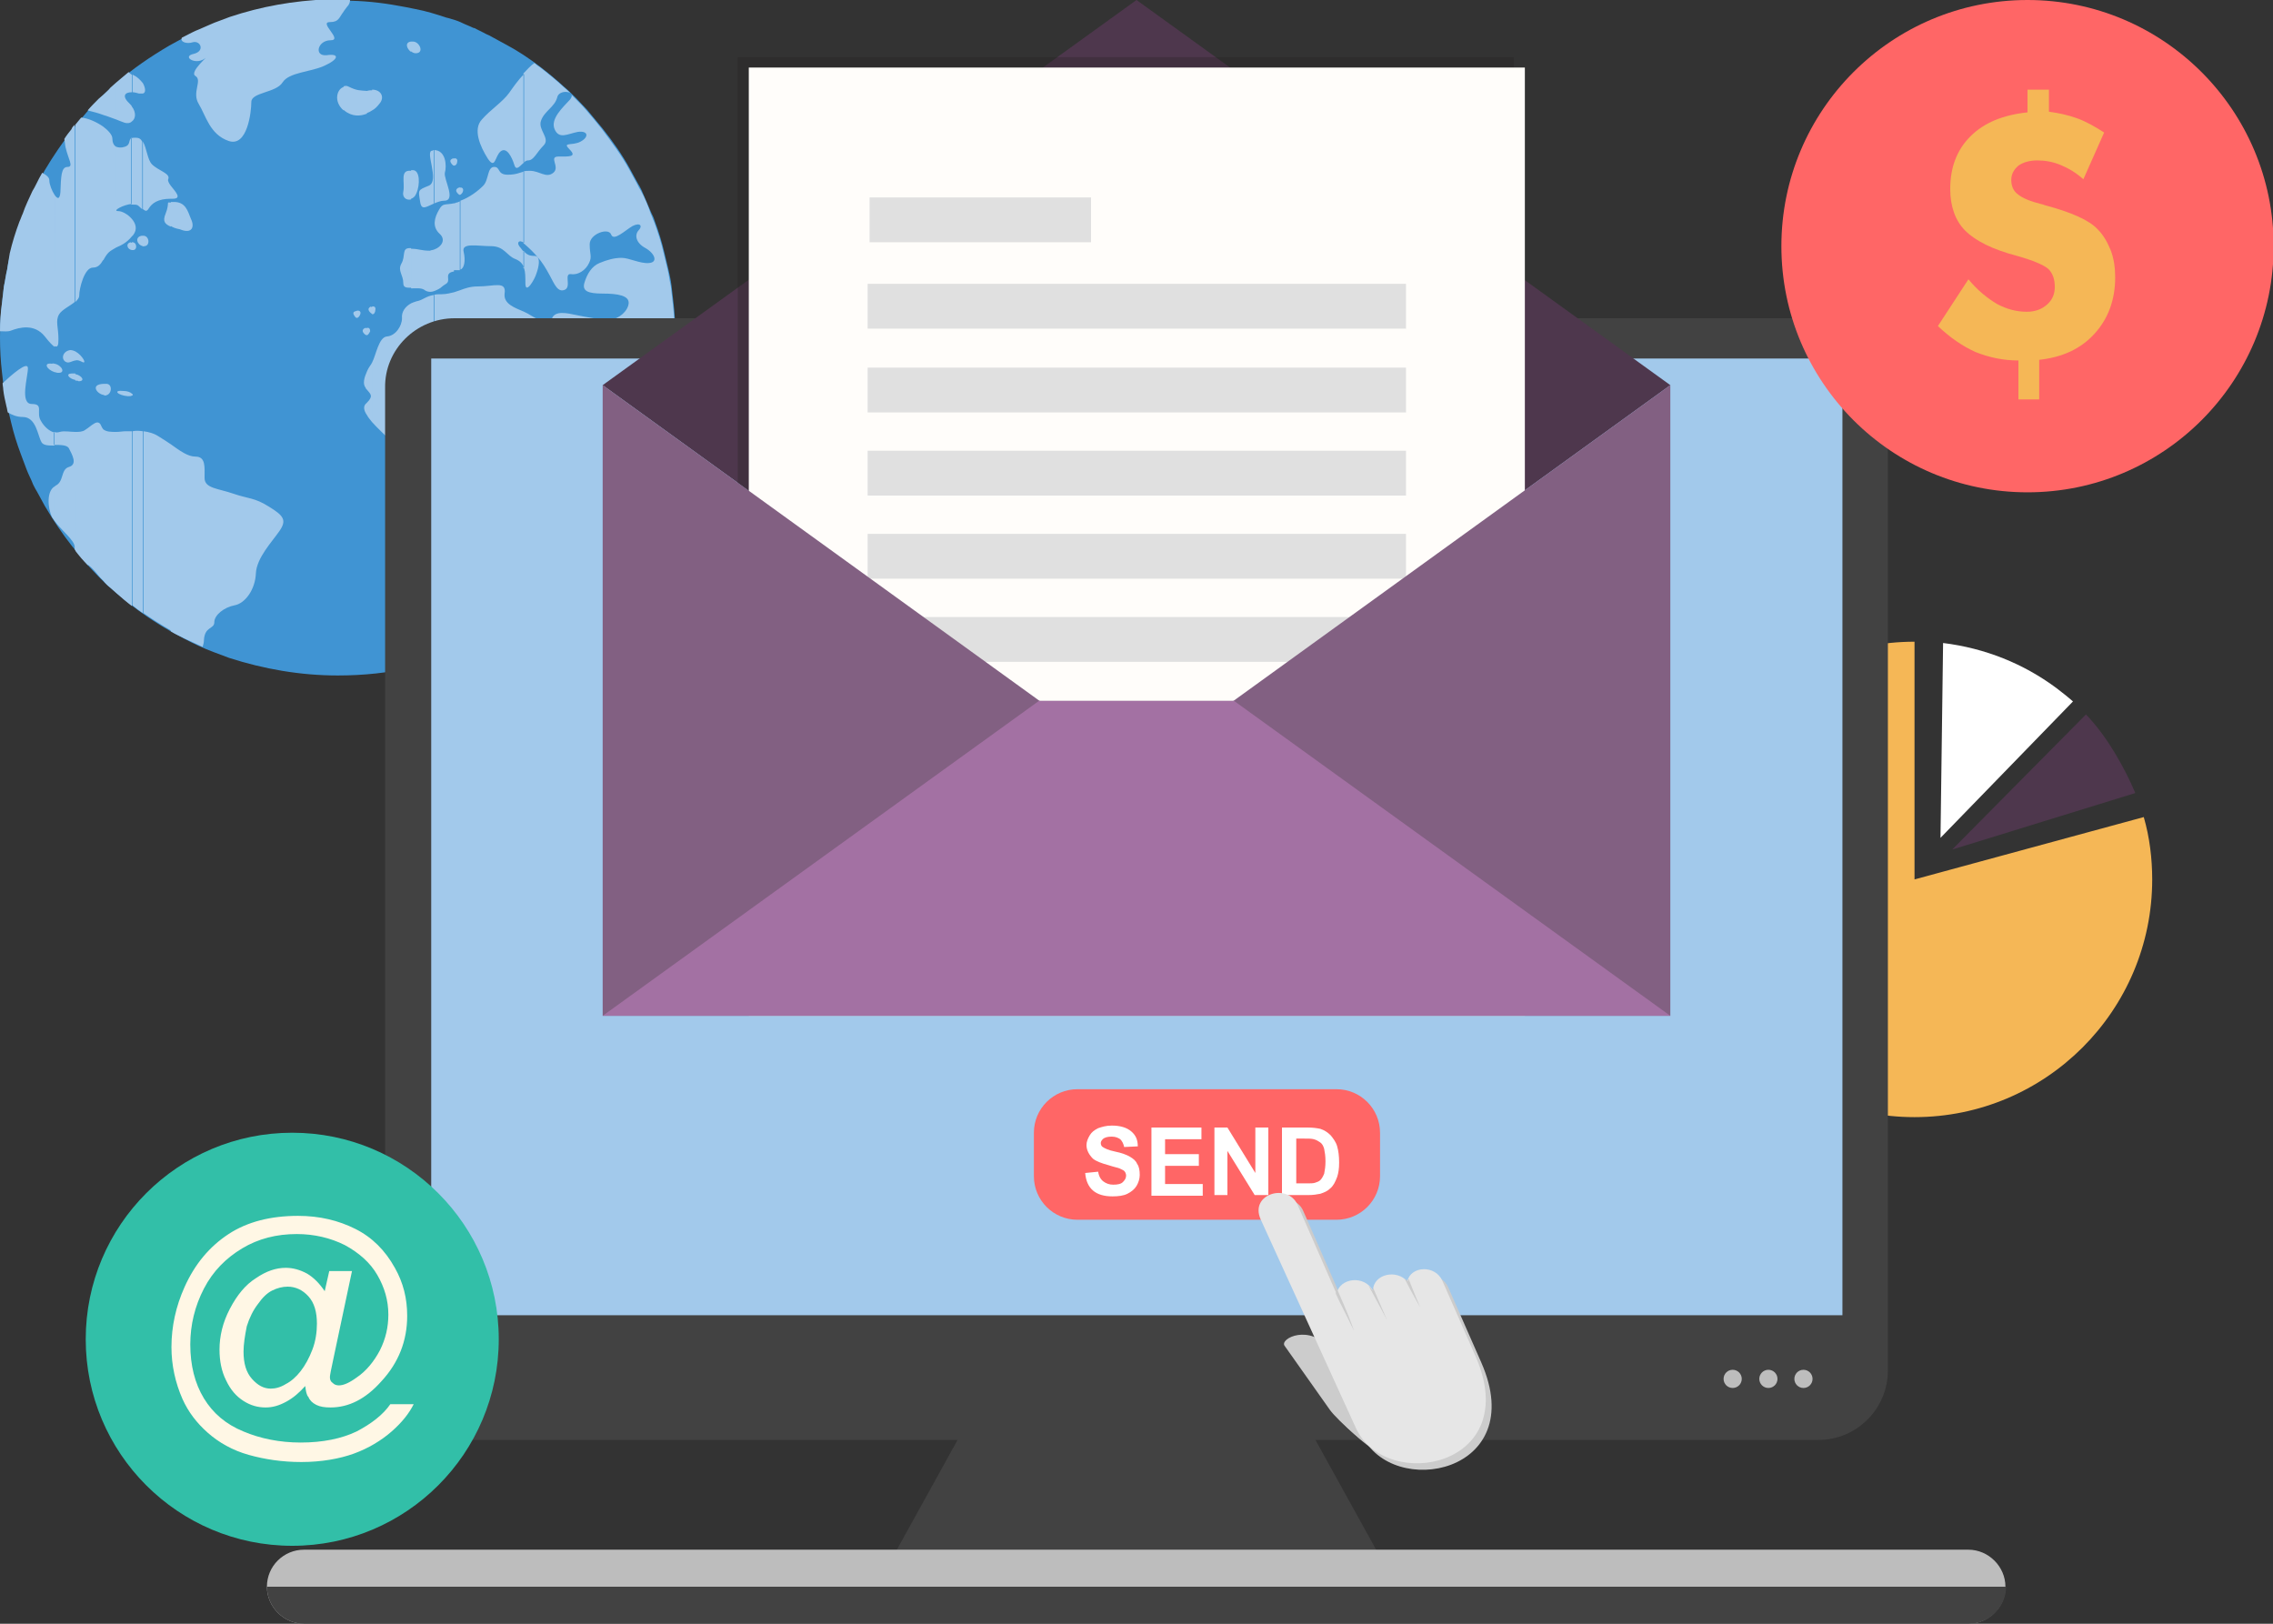
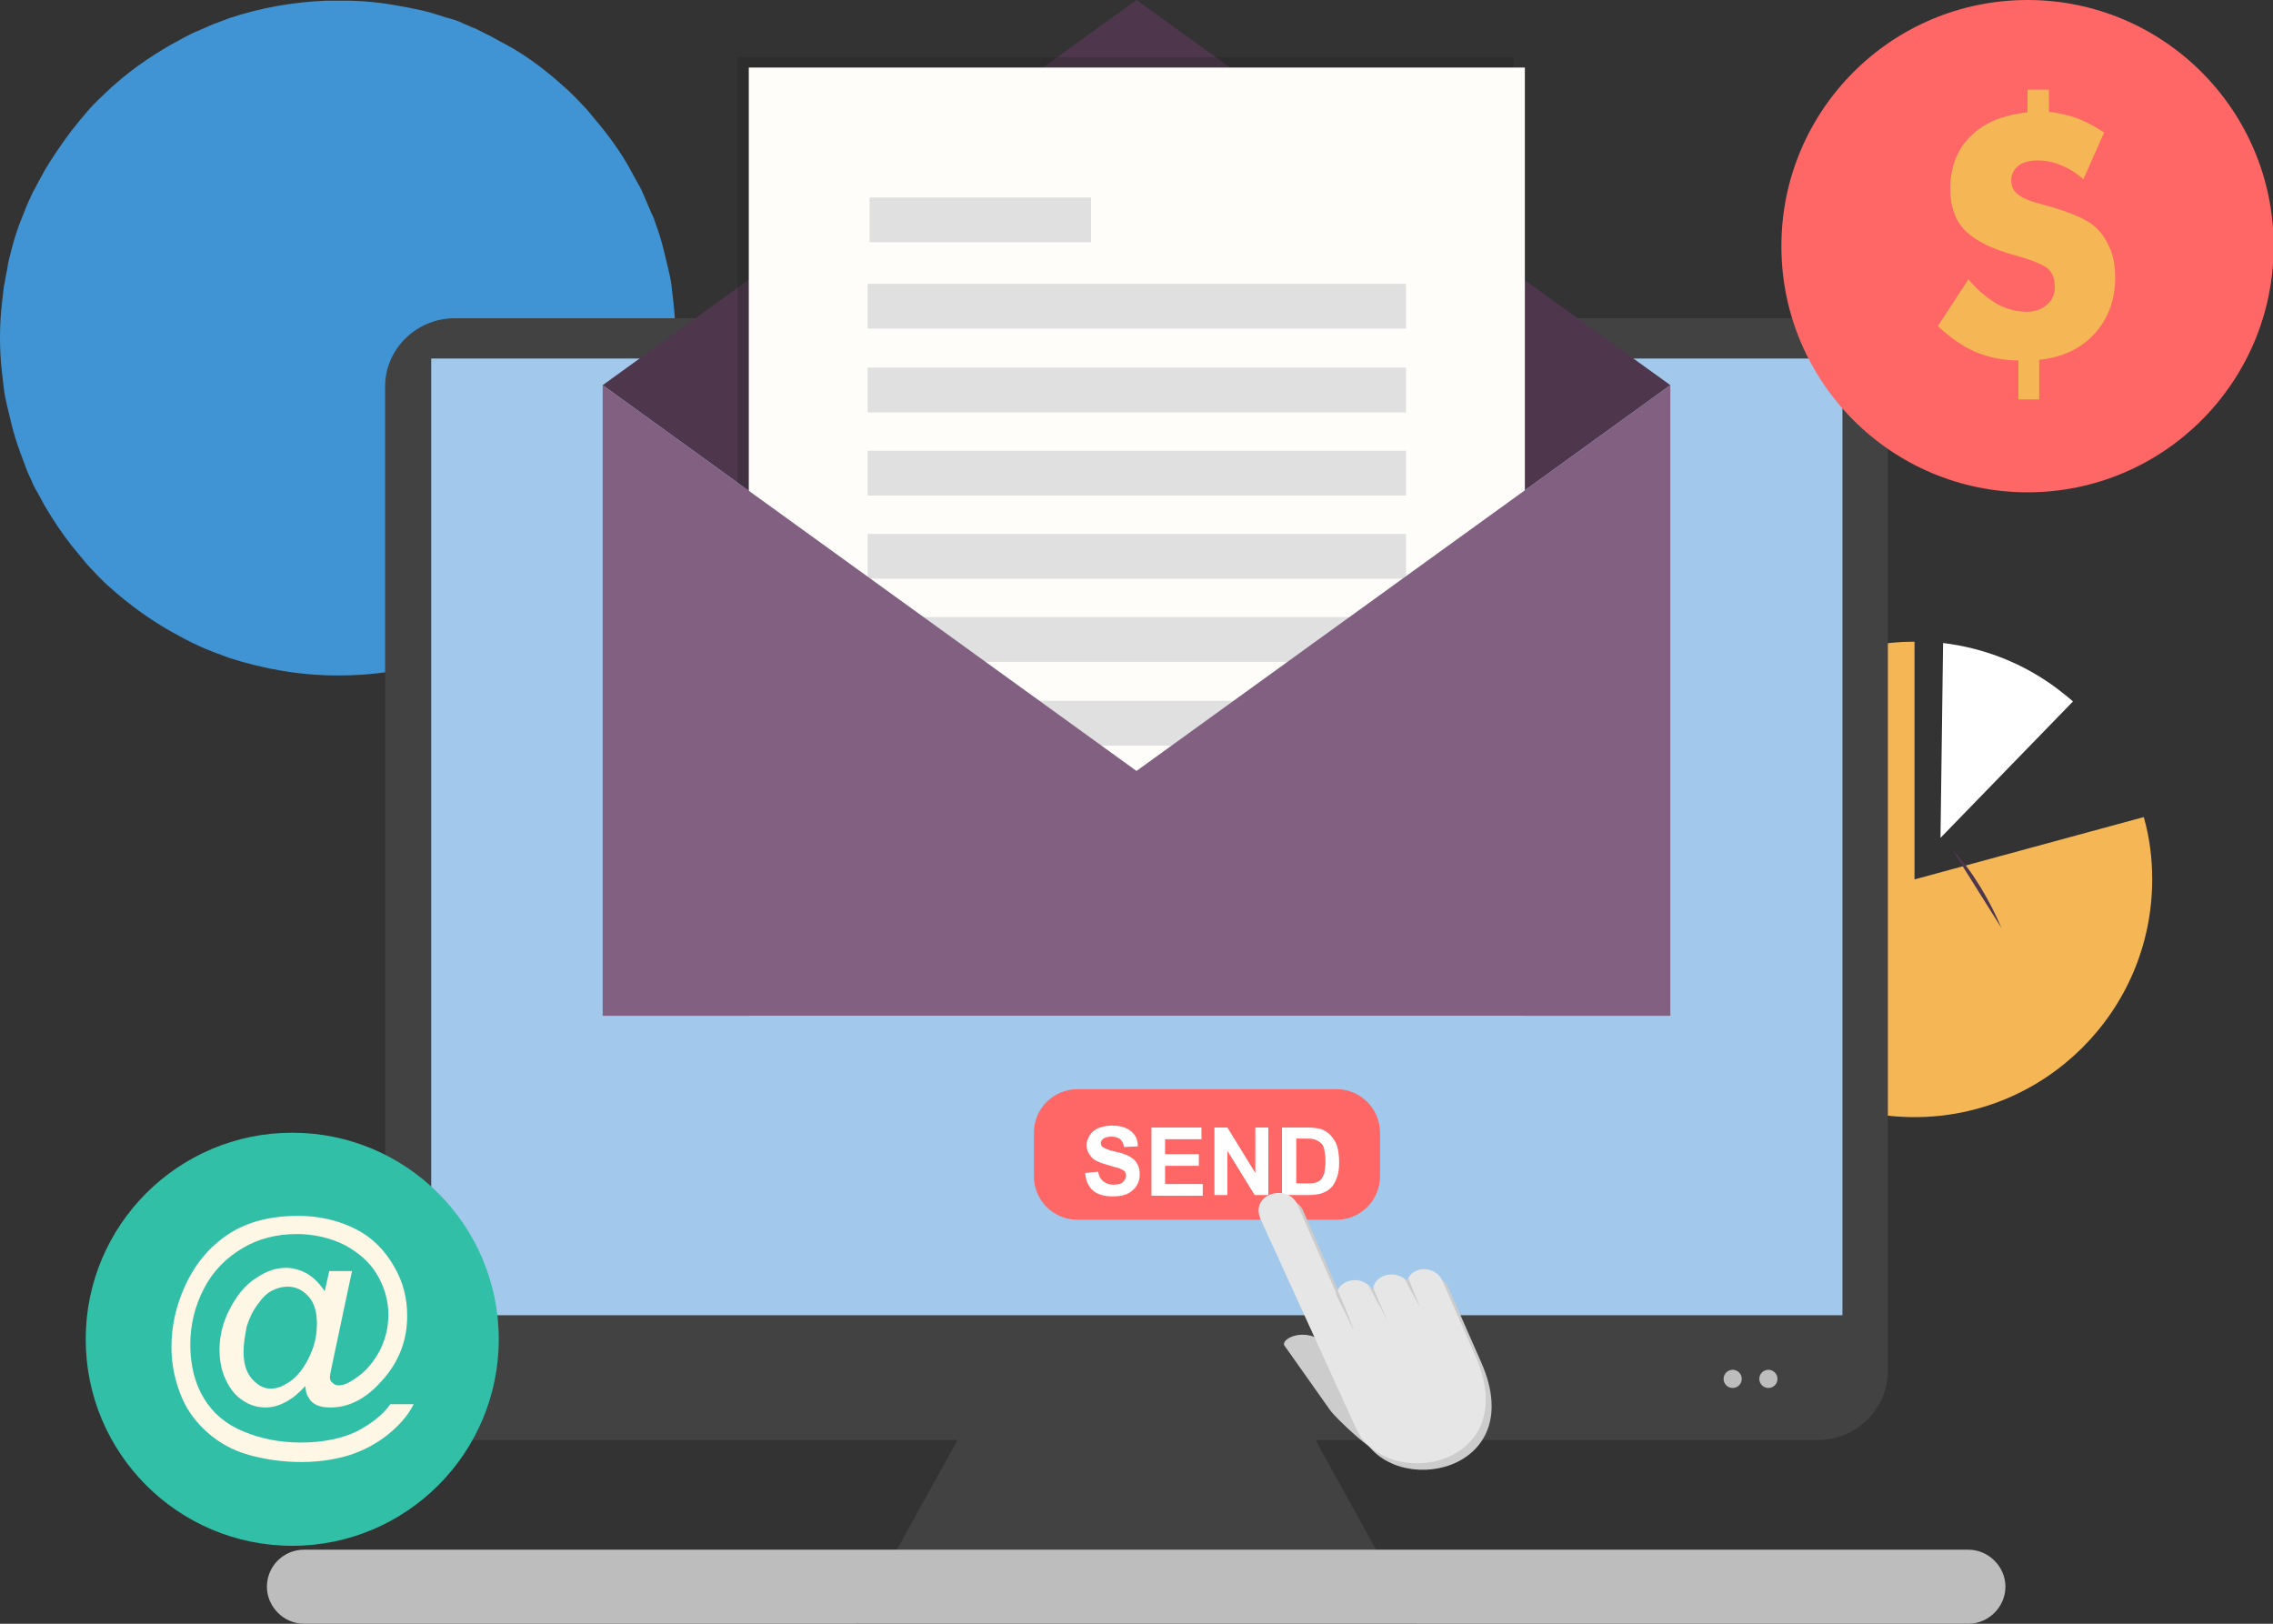
<svg xmlns="http://www.w3.org/2000/svg" version="1.1" id="Layer_1" x="0px" y="0px" viewBox="0 0 350 250" enable-background="new 0 0 350 250" xml:space="preserve">
  <rect x="0" y="0" width="350" height="250" fill="#333333" stroke="none" />
  <path fill-rule="evenodd" clip-rule="evenodd" fill="#F5B756" d="M294.8,135.4l35.3-9.6c0.9,3.1,1.3,6.4,1.3,9.6  c0,20.2-16.4,36.6-36.6,36.6c-20.2,0-36.6-16.4-36.6-36.6c0-20.2,16.4-36.6,36.6-36.6V135.4z" />
  <path fill-rule="evenodd" clip-rule="evenodd" fill="#FFFFFF" d="M298.8,129l0.4-30c6.5,0.8,12.4,3.2,17.4,6.9  c0.9,0.7,1.7,1.3,2.6,2.1L298.8,129z" />
-   <path fill-rule="evenodd" clip-rule="evenodd" fill="#4E374D" d="M300.6,130.8l20.6-20.8c3.2,3.3,5.9,8.1,7.6,12.1L300.6,130.8z" />
+   <path fill-rule="evenodd" clip-rule="evenodd" fill="#4E374D" d="M300.6,130.8c3.2,3.3,5.9,8.1,7.6,12.1L300.6,130.8z" />
  <g>
    <path fill="#4094D3" d="M1.1,41.5c-0.2,0.8-0.3,1.7-0.5,2.6c-0.1,0.9-0.2,1.7-0.3,2.6C0.1,48.4,0,50.2,0,52c0,1.8,0.1,3.6,0.3,5.3   c0.1,0.9,0.2,1.7,0.3,2.6c0.1,0.9,0.3,1.7,0.5,2.6c0.2,0.8,0.4,1.7,0.6,2.5c0.4,1.7,0.9,3.3,1.5,4.9c0.3,0.8,0.6,1.6,0.9,2.4   c0.3,0.8,0.7,1.5,1,2.3c0.2,0.4,0.4,0.8,0.6,1.1c0.4,0.7,0.8,1.5,1.2,2.2c1.3,2.2,2.7,4.3,4.2,6.2c0.8,1,1.6,1.9,2.4,2.9   c0.6,0.6,1.1,1.2,1.7,1.8c0.6,0.6,1.2,1.2,1.8,1.7c2.8,2.5,5.8,4.7,9.1,6.6c0.7,0.4,1.5,0.8,2.2,1.2c1.5,0.8,3,1.5,4.6,2.1   c0.8,0.3,1.6,0.6,2.4,0.9C40.6,103,46.2,104,52,104c4,0,7.9-0.4,11.6-1.3c1.7-0.4,3.4-0.9,5.1-1.4c0.8-0.3,1.6-0.6,2.4-0.9   c1.6-0.6,3.1-1.3,4.6-2.1c0.7-0.4,1.5-0.8,2.2-1.2c3.3-1.9,6.3-4.1,9.1-6.6c0.6-0.6,1.2-1.1,1.8-1.7c0.6-0.6,1.2-1.2,1.7-1.8   c0.8-0.9,1.6-1.9,2.4-2.9c1.2-1.6,2.4-3.2,3.4-4.9c0.3-0.4,0.5-0.9,0.8-1.4c0.4-0.7,0.8-1.5,1.2-2.2c0.2-0.4,0.4-0.7,0.6-1.1   c0.4-0.8,0.7-1.5,1-2.3c0.3-0.8,0.6-1.6,0.9-2.4c0.6-1.6,1.1-3.2,1.5-4.9c0.2-0.8,0.4-1.7,0.6-2.5c0.2-0.8,0.3-1.7,0.5-2.6   c0.1-0.9,0.2-1.7,0.3-2.6c0.2-1.7,0.3-3.5,0.3-5.3c0-1.8-0.1-3.6-0.3-5.3c-0.1-0.9-0.2-1.7-0.3-2.6c-0.1-0.9-0.3-1.7-0.5-2.6   c-0.2-0.8-0.4-1.7-0.6-2.5c-0.4-1.7-0.9-3.3-1.5-4.9c-0.1-0.4-0.3-0.8-0.5-1.2c-0.5-1.2-1-2.3-1.5-3.5c-0.2-0.4-0.4-0.8-0.6-1.1   c-0.4-0.7-0.8-1.5-1.2-2.2c-1.2-2.2-2.7-4.3-4.2-6.2c-0.8-1-1.6-1.9-2.4-2.9c-0.6-0.6-1.1-1.2-1.7-1.8c-0.6-0.6-1.2-1.2-1.8-1.7   c-1.2-1.1-2.4-2.1-3.7-3.1c-1.7-1.3-3.5-2.5-5.4-3.5c-0.7-0.4-1.5-0.8-2.2-1.2c-0.3-0.2-0.7-0.3-1-0.5c-0.4-0.2-0.8-0.4-1.2-0.6   c-0.2-0.1-0.3-0.2-0.5-0.2c-0.6-0.3-1.2-0.5-1.8-0.8c0,0,0,0,0,0c-0.6-0.3-1.3-0.5-2-0.7c-0.1,0-0.3-0.1-0.4-0.1   c-1.5-0.5-3.1-1-4.7-1.3c-0.5-0.1-1-0.2-1.5-0.3c-0.4-0.1-0.7-0.1-1.1-0.2c-2.7-0.5-5.5-0.8-8.4-0.8c-0.3,0-0.6,0-1,0   c-0.5,0-1.1,0-1.6,0c-5.3,0.2-10.3,1.1-15.1,2.7c-0.8,0.3-1.6,0.6-2.4,0.9c-0.2,0.1-0.5,0.2-0.7,0.3c-0.5,0.2-1.1,0.5-1.6,0.7   c-0.8,0.3-1.5,0.7-2.3,1.1c-0.7,0.4-1.5,0.8-2.2,1.2c-2.9,1.7-5.7,3.6-8.2,5.8c-0.3,0.3-0.6,0.5-0.9,0.8c-0.6,0.6-1.2,1.1-1.8,1.7   c-0.6,0.6-1.2,1.2-1.7,1.8c-0.8,0.9-1.6,1.9-2.4,2.9c-1.5,2-2.9,4-4.2,6.2c-0.4,0.7-0.8,1.5-1.2,2.2c-0.2,0.4-0.4,0.8-0.6,1.1   c-0.5,1.1-1.1,2.3-1.5,3.5c-0.2,0.4-0.3,0.8-0.5,1.2c-0.6,1.6-1.1,3.2-1.5,4.9C1.4,39.8,1.2,40.7,1.1,41.5z" />
-     <path fill-rule="evenodd" clip-rule="evenodd" fill="#A2C9EB" d="M80.7,94.2V48c0.2,0.1,0.4,0.2,0.6,0.3c1.3,0.8,3.2,1.9,3.7,0.7   c0.5-1.2,2.3-0.8,3.7-0.5c1.5,0.3,4,0.8,5.3,0.7c1.3-0.1,2.7-1.3,2.8-2.5c0.1-1.2-1.7-1.5-4-1.5c-2.3,0-3.2-0.4-2.8-1.7   c0.4-1.3,1.1-2.5,2.3-3c1.2-0.5,2.3-0.8,3.4-0.8c1.2,0,2.8,0.9,4.2,0.8c1.5-0.1,0.9-1.5-0.5-2.3c-1.5-0.8-1.7-2-1.1-2.7   c0.7-0.7,0.3-1.3-0.9-0.7c-1.2,0.7-2.9,2.4-3.3,1.3c-0.4-1.1-3.3-0.1-3.3,1.5c0,1.6,0.4,1.9-0.1,2.9c-0.5,1.1-1.7,1.9-2.8,1.7   c-1.1-0.1,0.1,1.9-0.9,2.4c-1.1,0.5-1.6-0.8-2.3-2.1c-0.7-1.3-1.2-2.1-1.9-2.9c-0.7-0.8-1.1-1.2-2-2c-0.1-0.1-0.2-0.1-0.2-0.2v-11   c0.3-0.1,0.6-0.1,1-0.1c1.5,0,2.5,1.2,3.6,0.3c1.1-0.9-0.8-2.5,0.8-2.5c1.6,0,2.9,0.1,1.7-1.1c-1.2-1.2,0.4-0.5,1.7-1.2   c1.3-0.7,1.2-1.7-0.4-1.5c-1.6,0.3-2.9,1.2-3.6-0.4c-0.7-1.6,1.3-3.4,2.4-4.6c0.2-0.3,0.3-0.5,0.2-0.7c0.2,0.2,0.4,0.4,0.6,0.6   c0.6,0.6,1.2,1.2,1.7,1.8c0.8,0.9,1.6,1.9,2.4,2.9c1.5,2,3,4,4.2,6.2c0.4,0.7,0.8,1.5,1.2,2.2c0.2,0.4,0.4,0.8,0.6,1.1   c0.6,1.1,1.1,2.3,1.5,3.5c0.2,0.4,0.3,0.8,0.5,1.2c0.6,1.6,1.1,3.2,1.5,4.9c0.2,0.8,0.4,1.7,0.6,2.5c0.2,0.8,0.3,1.7,0.5,2.6   c0.1,0.9,0.2,1.7,0.3,2.6c0.2,1.7,0.3,3.5,0.3,5.3c0,1.8-0.1,3.6-0.3,5.3c-0.1,0.9-0.2,1.7-0.3,2.6c-0.1,0.9-0.3,1.7-0.5,2.6   c-0.1,0.4-0.1,0.7-0.2,1.1l0-0.1c-1.2-2.8-3.8-5.8-4.8-8.3c-0.9-2.5-1.9-4.1-2.8-4c-0.9,0.1,1.2,4.9,2.1,6.6c0.9,1.7,2,4.5,3.6,6.1   c0.5,0.5,1,0.9,1.5,1.2c-0.4,1.6-0.9,3.3-1.5,4.8c-0.3,0.8-0.6,1.6-0.9,2.4c-0.3,0.8-0.7,1.5-1,2.3c-0.2,0.4-0.4,0.8-0.6,1.1   c-0.4,0.7-0.8,1.5-1.2,2.2c-0.3,0.5-0.5,0.9-0.8,1.4c-1,1.7-2.2,3.3-3.4,4.9c-0.8,1-1.6,1.9-2.4,2.9c-0.6,0.6-1.1,1.2-1.7,1.8   c-0.6,0.6-1.2,1.2-1.8,1.7c-1.9,1.7-3.9,3.3-6,4.7C80.8,94.9,80.7,94.5,80.7,94.2L80.7,94.2z M80.7,41.3c0.2,0.6,0.2,1.4,0.2,2.3   c0,1.9,1.5-0.7,1.7-1.5c0.3-0.8,0.8-2.7-0.3-2.7c-0.8,0-1.2-0.2-1.7-0.8V41.3L80.7,41.3z M80.7,25c0.2-0.2,0.4-0.3,0.6-0.3   c0.9,0,1.3-1.2,2.4-2.3c1.1-1.1-0.9-2.4-0.4-3.8c0.5-1.5,2.1-2.1,2.5-3.6c0.2-0.9,1.4-1,2-0.7c-0.3-0.3-0.6-0.5-0.9-0.8   c-1.2-1.1-2.4-2.1-3.7-3.1c-0.3-0.2-0.6-0.4-0.9-0.7c-0.6,0.4-1.1,1-1.7,1.6V25z M80.7,11.4V25c-0.6,0.5-1.2,1.4-1.5,0.4   c-0.4-1.3-1.2-2.8-2.1-2.1c-0.9,0.7-0.8,2.9-2,1.1c-1.2-1.9-2.3-4.5-0.9-6c1.3-1.5,3.2-2.7,4.2-4.1C78.9,13.6,79.7,12.4,80.7,11.4   L80.7,11.4z M80.7,26.4c-0.7,0.2-1.3,0.5-2.5,0.5c-1.7,0-1.1-1.2-2.1-1.2c-1.1,0-0.8,2-1.7,2.9c-0.8,0.8-2.1,1.8-3.5,2.3v10.6   c0.6-0.2,0.8-1.4,0.5-2.7c-0.4-1.5,2.1-0.9,4.2-0.9c2.1,0,2.4,1.5,3.8,2c0.7,0.3,1.1,0.7,1.3,1.4v-2.5c-0.2-0.2-0.3-0.3-0.5-0.6   c-0.8-0.8-0.3-1.4,0.5-0.8V26.4L80.7,26.4z M80.7,48v46.2c-0.1-0.9-0.2-1.8-0.8-2.8c-1.2-1.7-2.4-4.8-1.2-6.4   c1.2-1.6,1.7-2.8,0.7-3.2c-1.1-0.4,0.5-2.3-0.9-3.2c-1.5-0.9-2.4-3.4-1.9-4.6c0.5-1.2,0.7-3.2-1.1-3.2c-1.3,0-3.1-0.7-4.7-0.9V44.7   c0.8-0.3,1.6-0.6,2.8-0.6c2.5,0,4.4-0.9,4.1,1.1C77.5,46.8,79.3,47.4,80.7,48L80.7,48z M70.8,30v-1.1c0.3-0.1,0.6,0.1,0.5,0.5   C71.3,29.6,71,30,70.8,30z M70.8,28.8V30c-0.1,0-0.2-0.1-0.3-0.2c-0.4-0.4-0.3-0.7,0.1-0.9C70.7,28.9,70.7,28.9,70.8,28.8   L70.8,28.8z M70.8,31v10.6c-0.1,0-0.1,0-0.2,0c-0.2,0-0.4,0-0.7,0V31.3c0.1,0,0.2,0,0.3-0.1C70.4,31.2,70.6,31.1,70.8,31L70.8,31z    M70.8,44.7V70c-0.3,0-0.6,0-0.9,0V45C70.2,44.9,70.5,44.8,70.8,44.7L70.8,44.7z M69.9,25.5v-1.1c0.3-0.1,0.6,0.1,0.5,0.5   C70.4,25.2,70.2,25.5,69.9,25.5z M69.9,24.4v1.1c-0.1,0-0.2-0.1-0.3-0.2c-0.4-0.5-0.3-0.7,0.1-0.9C69.8,24.4,69.9,24.4,69.9,24.4   L69.9,24.4z M69.9,31.3v10.5c-0.6,0.1-1,0.3-0.9,1c0.1,0.9-0.3,0.8-0.9,1.3c-0.3,0.3-0.7,0.5-1.2,0.7v-6.4c1.1-0.4,1.8-1.5,0.8-2.4   c-1.2-1.1-0.8-2.5-0.1-3.7C68.2,31.2,68.5,31.6,69.9,31.3L69.9,31.3z M69.9,45v24.9c-0.2,0-0.5,0.1-0.7,0.1   c-0.9,0.3-1.7,0.5-2.4,0.7V45.4c0.3-0.1,0.7-0.1,1.2-0.1C68.8,45.3,69.4,45.1,69.9,45L69.9,45z M66.9,31.3c0.5-0.2,1-0.4,1.5-0.4   c1.9,0-0.1-3.3,0.1-4.3c0.3-1,0.2-3.5-1.7-3.5V31.3z M66.9,23.1v8.2c-1.2,0.5-2,1.2-2.2-0.2c-0.3-1.9-0.4-1.8,1.3-2.5   c1.8-0.7-0.7-5.5,0.6-5.4C66.7,23.1,66.8,23.1,66.9,23.1L66.9,23.1z M66.9,38.4v6.4c-0.5,0.2-1.1,0.2-1.6-0.2   c-0.5-0.3-1.3-0.2-2-0.2v-6.1c1.2,0,1.5,0.3,2.9,0.3C66.4,38.5,66.7,38.5,66.9,38.4L66.9,38.4z M66.9,45.4v25.4   c-0.7,0.2-1.3,0.4-1.9,0.6c-0.5,0.2-1.1-0.1-1.7-0.6V46.7c0.2-0.1,0.5-0.2,0.8-0.3C65.2,46.2,65.5,45.6,66.9,45.4L66.9,45.4z    M63.3,30.6c0.3-0.1,0.6-0.3,0.8-0.8c0.6-1.3,0.6-3.7-0.6-3.6c-0.1,0-0.1,0-0.2,0V30.6L63.3,30.6z M63.3,7.9V6.4c0.1,0,0.2,0,0.3,0   c1,0,1.8,1.8,0.4,1.8C63.8,8.2,63.5,8.1,63.3,7.9z M63.3,6.4v1.6C62.6,7.5,62.3,6.5,63.3,6.4L63.3,6.4z M63.3,26.3v4.4   c-0.7,0.2-1.4-0.3-1.2-1.2C62.4,28.1,61.5,26.1,63.3,26.3L63.3,26.3z M63.3,38.2v6.1c-0.7,0-1.2,0-1.2-0.7c0-1.3-0.9-1.9-0.3-3   c0.7-1.2,0-2.4,1.3-2.4H63.3L63.3,38.2z M63.3,46.7v24.1c-1-0.8-2.3-2.1-3.3-3.1c-0.8-0.8-1.8-1.7-2.7-2.7v-9.2   c0.6-1.1,1-3.9,2.3-4c1.3-0.1,2.3-1.6,2.3-2.8C61.8,48,62.4,47.2,63.3,46.7L63.3,46.7z M57.3,48.4c0.3,0,0.5-0.3,0.5-0.7   c0.1-0.4-0.2-0.6-0.5-0.5V48.4L57.3,48.4z M57.3,17v-3.2c1.4,0,2,1.2,1.1,2.2C58.1,16.4,57.7,16.8,57.3,17z M57.3,13.9V17   c-0.3,0.2-0.5,0.3-0.8,0.4V14C56.8,13.9,57.1,13.9,57.3,13.9L57.3,13.9z M57.3,47.2v1.1c-0.1,0-0.2-0.1-0.3-0.2   c-0.4-0.4-0.3-0.7,0.1-0.9C57.2,47.3,57.3,47.3,57.3,47.2L57.3,47.2z M57.3,55.8V65c-0.3-0.4-0.6-0.7-0.8-1.1V62c1-1,0.6-1.3,0-2   v-2.8c0.2-0.5,0.5-0.9,0.7-1.2C57.2,55.9,57.3,55.9,57.3,55.8L57.3,55.8z M56.5,51.6v-1.1c0.3-0.1,0.5,0.1,0.5,0.5   C56.9,51.2,56.7,51.6,56.5,51.6z M56.5,14v3.5c-1,0.4-2.3,0.5-3.5-0.5l-0.1-0.1v-3.6c0.2-0.1,0.5-0.1,0.7,0   C55,14,55.4,13.9,56.5,14L56.5,14L56.5,14z M56.5,50.5v1.1c-0.1,0-0.2,0-0.4-0.2c-0.4-0.4-0.3-0.7,0.1-0.9   C56.4,50.5,56.4,50.5,56.5,50.5L56.5,50.5z M56.5,57.2V60c-0.1-0.1-0.2-0.2-0.2-0.3C55.8,59.1,56.1,58.1,56.5,57.2L56.5,57.2z    M56.5,62v1.9c-0.5-0.7-0.6-1.4-0.1-1.8L56.5,62L56.5,62z M52.9,1.8V0l0,0c0.3,0,0.6,0,1,0c0,0.3-0.1,0.7-0.5,1.1   C53.2,1.4,53,1.6,52.9,1.8L52.9,1.8z M54.8,47.9c0.4-0.2,0.8,0,0.7,0.4c-0.1,0.4-0.5,0.9-0.8,0.5C54.3,48.3,54.3,48,54.8,47.9z    M26.3,30.6l0.3,0c1.5,0,0.4-1.1-0.3-2V30.6L26.3,30.6z M52.9,0v1.8c-0.7,0.9-0.7,1.6-2.1,1.6c-1.8,0,2.1,2.8,0.1,2.8   c-2,0-2.6,2.5-0.6,2.3c2-0.3,1.9,0.6-0.3,1.6c-2.1,1-5.5,1-6.5,2.6c-1,1.6-4.8,1.5-4.8,3c0,1.5-0.6,7-3.5,6c-2.9-1-3.5-3.9-4.6-5.7   c-1.1-1.8,0.6-3.6-0.5-4.3c-1.1-0.6,2.5-3.5,1.3-2.6C30,10,28,8.7,29.8,8.3s1.1-2.1-0.1-1.8c-0.9,0.3-2,0-1.7-0.7l0.4-0.2   c0.8-0.4,1.5-0.8,2.3-1.1c0.5-0.2,1.1-0.5,1.6-0.7c0.2-0.1,0.5-0.2,0.7-0.3c0.8-0.3,1.6-0.6,2.4-0.9c4.8-1.6,9.8-2.5,15.1-2.7   c0.5,0,1.1,0,1.6,0C52.3,0,52.6,0,52.9,0L52.9,0z M52.9,13.4c-1,0.3-1.6,2.2,0,3.6V13.4L52.9,13.4z M26.3,97.2V68.4   c1.4,1,2.6,1.9,3.8,1.9c1.6,0,1.4,1.6,1.4,3.3c0,1.6,2.1,1.6,4.4,2.4c2.3,0.8,3.3,0.6,5.5,2c2.3,1.4,2.8,2.1,1.6,3.8   c-1.1,1.6-3.5,4.1-3.6,6.5c-0.1,2.4-1.6,4.6-3.3,4.9c-1.6,0.3-3.1,1.5-3.1,2.6c0,1.1-1.5,0.6-1.6,2.8c0,0.3-0.1,0.7-0.2,1   c-0.9-0.4-1.9-0.9-2.8-1.3C27.6,97.9,26.9,97.6,26.3,97.2L26.3,97.2z M26.3,34.8v-3.7l0.3,0c2-0.1,2.3,1.4,2.8,2.6   c0.6,1.2,0.2,2.4-1.7,1.6C27.1,35.2,26.6,35,26.3,34.8z M22,32.2c0.4,0.3,0.6,0.4,0.9-0.1c0.5-0.8,1.4-1.5,3.4-1.5v-2   c-0.3-0.4-0.5-0.8-0.4-1c0.4-0.9-1.5-1.3-2.5-2.3c-0.7-0.7-0.8-2.5-1.4-3.5V32.2L22,32.2z M26.3,31.2v3.7c-0.9-0.4-1.3-0.8-0.8-2   C26.2,31.1,25.5,31.1,26.3,31.2L26.3,31.2z M26.3,68.4v28.7l-0.1-0.1c-1.4-0.8-2.8-1.7-4.1-2.6v-28c0.8,0.1,1.6,0.3,2.5,0.9   C25.1,67.6,25.7,68,26.3,68.4L26.3,68.4z M22,37.9v-1.6c1-0.1,1.2,1.6,0.2,1.6C22.1,38,22,37.9,22,37.9L22,37.9z M22,14.4v-1.6   C22.4,13.5,22.5,14.3,22,14.4z M20.3,36.4c0.1-0.1,0.1-0.1,0.2-0.2c0.7-0.9,0.4-1.8-0.2-2.5V36.4L20.3,36.4z M20.3,31.5   c0.4,0,0.7,0,0.9,0.1c0.3,0.2,0.5,0.5,0.7,0.6V21.8c-0.2-0.4-0.5-0.6-1-0.6c-0.3,0-0.5,0-0.7,0.1V31.5L20.3,31.5z M22,12.8v1.6   c-0.1,0-0.3,0-0.6,0c-0.4-0.1-0.7-0.2-1-0.2v-2.7c0,0,0.1,0,0.2,0.1C21.1,11.8,21.6,12.3,22,12.8L22,12.8z M22,36.3v1.6   c-0.9-0.2-1.3-1.4-0.2-1.6C21.8,36.3,21.9,36.3,22,36.3L22,36.3z M22,66.4v28c-0.6-0.4-1.1-0.8-1.6-1.2V66.4   C20.8,66.3,21.4,66.3,22,66.4L22,66.4z M20.3,60.9v-0.3C20.5,60.7,20.5,60.9,20.3,60.9L20.3,60.9z M20.3,38.5c0.1,0,0.1,0,0.2,0   c0.7,0,0.6-1.3-0.2-1.2V38.5L20.3,38.5z M20.3,18.7v-2.3C21,17.3,20.9,18.3,20.3,18.7z M17.9,38.1c0.7-0.3,1.6-0.7,2.4-1.7v-2.7   c-0.6-0.7-1.5-1.2-2.1-1.2c-1,0,0.8-1,2.1-1.1V21.2c-0.6,0.3-0.1,1.1-1.1,1.4c-0.6,0.2-1,0.1-1.3,0V38.1L17.9,38.1z M20.3,11.5v2.7   c-1.1,0-1.6,0.6-0.3,1.8c0.1,0.1,0.3,0.3,0.3,0.4v2.3c-0.3,0.3-0.7,0.3-1.1,0.2c-0.3-0.1-0.8-0.3-1.3-0.5v-5.7   c0.6-0.5,1.3-1.1,1.9-1.6C20,11.3,20.1,11.4,20.3,11.5L20.3,11.5z M20.3,37.3v1.2c-0.7-0.1-1-1-0.2-1.2   C20.2,37.4,20.3,37.4,20.3,37.3L20.3,37.3z M20.3,60.6v0.3C20.2,61,20,61,19.7,61c-1.5-0.1-2.5-1-0.6-0.8   C19.6,60.2,20.1,60.4,20.3,60.6L20.3,60.6z M20.3,66.4v26.9c-0.8-0.6-1.6-1.3-2.4-2V66.5c0.5,0,1-0.1,1.4-0.1   C19.7,66.4,20,66.4,20.3,66.4z M15.9,40.1c0.2-0.4,0.5-0.9,0.8-1.2c0.3-0.3,0.7-0.5,1.2-0.8V22.6c-0.4-0.2-0.6-0.7-0.6-1.3   c0-0.5-0.6-1.2-1.4-1.8V40.1L15.9,40.1z M17.9,12.7v5.7c-0.6-0.2-1.3-0.5-2-0.7v-3.1c0.4-0.4,0.8-0.7,1.1-1.1   C17.3,13.2,17.6,13,17.9,12.7L17.9,12.7L17.9,12.7z M17.9,66.5v24.8c-0.3-0.3-0.6-0.5-0.9-0.8c-0.4-0.3-0.8-0.7-1.1-1.1V66.1   C16.4,66.5,17.1,66.5,17.9,66.5L17.9,66.5z M15.9,60.8v-1.7c0.1,0,0.3,0,0.4,0c1.1-0.1,1,1.8-0.2,1.8C16,60.8,16,60.8,15.9,60.8z    M11.6,46.5c0.3-0.3,0.6-0.6,0.6-1c0-1.1,0.8-4.3,2.1-4.3c0.8,0,1.2-0.5,1.6-1.2V19.5c-1-0.7-2.3-1.3-3.4-1.4   c-0.3,0.4-0.6,0.7-0.9,1.1V46.5L11.6,46.5z M15.9,14.6v3.1c-0.8-0.3-1.6-0.5-2.4-0.7c0.5-0.6,1.1-1.2,1.7-1.8   C15.4,15,15.7,14.8,15.9,14.6L15.9,14.6z M15.9,59.1v1.7C14.9,60.6,13.9,59.2,15.9,59.1L15.9,59.1z M15.9,66.1v23.3L15.5,89   c-0.6-0.7-1.2-1.5-1.9-2L13.5,87c-0.7-0.7-1.3-1.4-1.9-2.2V66.5c0.5,0,1.1,0,1.5-0.3c1-0.6,2-1.9,2.5-0.6   C15.7,65.8,15.8,66,15.9,66.1L15.9,66.1z M11.6,58.6v-1c1,0.2,1.6,1.1,0.5,1.1C12,58.6,11.8,58.6,11.6,58.6L11.6,58.6z M11.6,55.5   v-1.4c1.1,0.6,1.9,2.1,1,1.6C12.2,55.5,11.9,55.4,11.6,55.5z M8.4,53.3C8.9,53.5,9,53.2,9,52.2c0-1.8-0.5-2.8,0.1-3.8   c0.4-0.7,1.7-1.3,2.4-1.9V19.2c-0.2,0.2-0.4,0.4-0.5,0.7c-0.4,0.5-0.8,1-1.1,1.5c0.1,0.4,0.1,0.9,0.2,1.3c0.4,1.8,1.3,3,0.3,3   c-1,0-1,1.5-1.1,3.9c-0.1,1.2-0.5,1-0.9,0.4V53.3L8.4,53.3z M11.6,54.1v1.4c-0.6,0.1-1,0.5-1.5,0.2c-0.7-0.4-0.5-1.6,0.7-1.8   C11.1,53.9,11.4,54,11.6,54.1L11.6,54.1z M11.6,57.5v1c-1-0.2-1.6-1-0.5-1C11.3,57.5,11.5,57.5,11.6,57.5L11.6,57.5z M11.6,66.5   v18.2l-0.1-0.1c0-0.1,0-0.3,0-0.4c0-1-2.1-2.6-3.1-4v-5.3c0,0,0.1,0,0.1-0.1c1.4-0.6,0.8-2.5,2.1-2.9c1.4-0.4,0.5-1.9,0-2.9   c-0.3-0.5-1.3-0.5-2.3-0.5v-2c0.3,0.1,0.6,0.1,0.9,0C9.9,66.3,10.8,66.5,11.6,66.5L11.6,66.5z M8.4,57.3V56   c1.1,0.2,1.8,1.5,0.5,1.4C8.7,57.4,8.6,57.3,8.4,57.3z M1.1,41.5c-0.2,0.8-0.3,1.7-0.5,2.6c-0.1,0.9-0.2,1.7-0.3,2.6   C0.1,48.1,0,49.5,0,51c0.6,0,1.2,0.1,1.7-0.1c1.3-0.5,3.6-1.1,5.2,0.9c0.7,0.9,1.2,1.4,1.5,1.6V30c-0.4-0.6-0.8-1.6-0.8-2.2   c0-0.5-0.4-0.8-1.1-1.2c-0.3,0.5-0.6,1.1-0.9,1.7c-0.2,0.4-0.4,0.8-0.6,1.1c-0.5,1.1-1.1,2.3-1.5,3.5c-0.2,0.4-0.3,0.8-0.5,1.2   c-0.6,1.6-1.1,3.2-1.5,4.9C1.4,39.8,1.2,40.7,1.1,41.5L1.1,41.5z M8.4,56v1.3c-1.2-0.4-1.8-1.5-0.4-1.3C8.2,55.9,8.3,56,8.4,56   L8.4,56z M8.4,66.6c-0.8-0.2-1.6-0.9-2.1-1.8c-0.8-1.3,0.5-2.6-1.4-2.6c-1.9,0-0.6-4.2-0.6-5.5c0-1.2-2.5,1-3.9,2.3   c0,0.3,0.1,0.7,0.1,1c0.1,0.9,0.3,1.7,0.5,2.6c0.1,0.3,0.1,0.6,0.2,0.9c0.7,0.4,1.4,0.7,2.3,0.7c2.1,0,2.3,2.9,2.9,3.9   c0.3,0.5,1.1,0.5,2,0.5V66.6L8.4,66.6z M8.4,74.9v5.3C8.3,80,8.1,79.8,8,79.6C7.3,78.1,7.2,75.6,8.4,74.9z" />
  </g>
  <g>
    <polygon fill-rule="evenodd" clip-rule="evenodd" fill="#424242" points="152.7,212.2 197.3,212.2 218.2,250 131.8,250  " />
    <path fill-rule="evenodd" clip-rule="evenodd" fill="#424242" d="M70,49h210c5.9,0,10.7,4.8,10.7,10.7V211   c0,5.9-4.8,10.7-10.7,10.7H70c-5.9,0-10.7-4.8-10.7-10.7V59.7C59.2,53.8,64.1,49,70,49z" />
    <g>
-       <circle fill-rule="evenodd" clip-rule="evenodd" fill="#BDBDBD" cx="277.7" cy="212.3" r="1.4" />
      <circle fill-rule="evenodd" clip-rule="evenodd" fill="#BDBDBD" cx="272.3" cy="212.3" r="1.4" />
      <circle fill-rule="evenodd" clip-rule="evenodd" fill="#BDBDBD" cx="266.8" cy="212.3" r="1.4" />
    </g>
    <path fill-rule="evenodd" clip-rule="evenodd" fill="#BDBDBD" d="M46.8,238.6h256.3c3.1,0,5.7,2.6,5.7,5.7l0,0   c0,3.1-2.6,5.7-5.7,5.7H46.8c-3.1,0-5.7-2.6-5.7-5.7l0,0C41.1,241.1,43.7,238.6,46.8,238.6z" />
-     <path fill-rule="evenodd" clip-rule="evenodd" fill="#424242" d="M308.9,244.3c0,3.1-2.6,5.7-5.7,5.7H46.8c-3.1,0-5.7-2.6-5.7-5.7   H308.9z" />
    <rect x="66.4" y="55.2" fill-rule="evenodd" clip-rule="evenodd" fill="#A2C9EB" width="217.3" height="147.3" />
  </g>
  <polygon fill-rule="evenodd" clip-rule="evenodd" fill="#4E374D" points="257.2,59.3 175,118.7 92.8,59.3 175,0 " />
  <rect x="113.6" y="8.8" opacity="0.3" fill-rule="evenodd" clip-rule="evenodd" fill="#231F20" width="119.5" height="146" />
  <rect x="115.3" y="10.4" fill-rule="evenodd" clip-rule="evenodd" fill="#FFFDFA" width="119.5" height="146" />
  <g>
    <rect x="133.9" y="30.4" fill-rule="evenodd" clip-rule="evenodd" fill="#E0E0E0" width="34.1" height="6.9" />
    <rect x="133.6" y="43.7" fill-rule="evenodd" clip-rule="evenodd" fill="#E0E0E0" width="82.9" height="6.9" />
    <rect x="133.6" y="56.6" fill-rule="evenodd" clip-rule="evenodd" fill="#E0E0E0" width="82.9" height="6.9" />
    <rect x="133.6" y="69.4" fill-rule="evenodd" clip-rule="evenodd" fill="#E0E0E0" width="82.9" height="6.9" />
    <rect x="133.6" y="82.2" fill-rule="evenodd" clip-rule="evenodd" fill="#E0E0E0" width="82.9" height="6.9" />
    <rect x="133.6" y="95" fill-rule="evenodd" clip-rule="evenodd" fill="#E0E0E0" width="82.9" height="6.9" />
    <rect x="133.6" y="107.9" fill-rule="evenodd" clip-rule="evenodd" fill="#E0E0E0" width="82.9" height="6.9" />
  </g>
  <polygon fill-rule="evenodd" clip-rule="evenodd" fill="#826082" points="92.8,156.4 257.2,156.4 257.2,59.3 175,118.7 92.8,59.3   " />
-   <polygon fill-rule="evenodd" clip-rule="evenodd" fill="#A371A3" points="92.8,156.4 257.2,156.4 190,107.9 160,107.9 160,107.9 " />
  <g>
    <g>
      <circle fill-rule="evenodd" clip-rule="evenodd" fill="#32BFA8" cx="45" cy="206.2" r="31.8" />
    </g>
    <g>
      <path fill="#FFF7E5" d="M47,213.4c-0.9,1-1.8,1.8-2.9,2.4c-1.1,0.6-2.1,0.9-3.2,0.9c-1.2,0-2.3-0.3-3.4-1c-1.1-0.7-2-1.7-2.7-3.2    c-0.7-1.4-1-3-1-4.7c0-2.1,0.5-4.2,1.6-6.3c1.1-2.1,2.4-3.7,4-4.7c1.6-1.1,3.1-1.6,4.6-1.6c1.1,0,2.2,0.3,3.3,0.9    c1,0.6,1.9,1.5,2.7,2.7l0.7-3.1h3.5l-2.8,13.2c-0.4,1.8-0.6,2.9-0.6,3.1c0,0.4,0.1,0.7,0.4,0.9c0.3,0.3,0.6,0.4,1,0.4    c0.7,0,1.6-0.4,2.7-1.2c1.5-1,2.7-2.5,3.6-4.2c0.9-1.8,1.3-3.6,1.3-5.5c0-2.2-0.6-4.2-1.7-6.1s-2.8-3.4-5-4.6    c-2.2-1.1-4.7-1.7-7.4-1.7c-3.1,0-5.9,0.7-8.4,2.2s-4.5,3.5-5.9,6.2c-1.4,2.7-2.1,5.6-2.1,8.6c0,3.2,0.7,6,2.1,8.3    c1.4,2.3,3.4,4,6.1,5.1c2.6,1.1,5.6,1.7,8.8,1.7c3.4,0,6.3-0.6,8.6-1.7c2.3-1.2,4.1-2.6,5.2-4.2h3.6c-0.7,1.4-1.8,2.8-3.4,4.2    c-1.6,1.4-3.6,2.6-5.8,3.4c-2.2,0.8-5,1.3-8.1,1.3c-2.9,0-5.6-0.4-8.1-1.1c-2.5-0.7-4.6-1.9-6.3-3.4c-1.7-1.5-3-3.2-3.9-5.2    c-1.1-2.5-1.7-5.2-1.7-8c0-3.2,0.7-6.3,2-9.2c1.6-3.6,3.9-6.3,6.8-8.2c2.9-1.9,6.5-2.8,10.7-2.8c3.3,0,6.2,0.7,8.8,2    c2.6,1.3,4.6,3.3,6.1,6c1.3,2.3,1.9,4.7,1.9,7.4c0,3.8-1.3,7.2-4,10.1c-2.4,2.7-5,4-7.8,4c-0.9,0-1.6-0.1-2.2-0.4    c-0.6-0.3-1-0.7-1.2-1.2C47.2,214.8,47.1,214.2,47,213.4z M37.5,208.1c0,1.8,0.4,3.2,1.3,4.2c0.9,1,1.8,1.5,2.9,1.5    c0.7,0,1.5-0.2,2.3-0.7c0.8-0.4,1.6-1.1,2.3-2c0.7-0.9,1.3-2,1.8-3.3c0.5-1.3,0.7-2.7,0.7-4c0-1.8-0.4-3.2-1.3-4.2    c-0.9-1-2-1.5-3.2-1.5c-0.8,0-1.6,0.2-2.4,0.6s-1.5,1.1-2.2,2.1c-0.7,0.9-1.3,2.1-1.7,3.4C37.7,205.7,37.5,207,37.5,208.1z" />
    </g>
  </g>
  <g>
    <circle fill-rule="evenodd" clip-rule="evenodd" fill="#FF6666" cx="312.2" cy="37.9" r="37.9" />
  </g>
  <path fill="#F5B756" d="M303.1,43c1.4,1.7,2.9,2.9,4.4,3.8c1.5,0.8,3,1.2,4.6,1.2c1.3,0,2.3-0.4,3.1-1.1c0.8-0.7,1.2-1.6,1.2-2.7  c0-1.2-0.3-2.1-1-2.8c-0.7-0.6-2.3-1.3-4.8-2c-3.8-1-6.4-2.3-8-3.9c-1.5-1.5-2.3-3.7-2.3-6.4c0-3.3,1-6,3.1-8.1  c2.1-2.1,5-3.3,8.8-3.7v-3.5h3.3l0,3.4c1.5,0.2,2.9,0.5,4.3,1c1.4,0.5,2.8,1.3,4.2,2.2l-3.2,7.2c-1.1-1-2.3-1.7-3.5-2.2  c-1.2-0.5-2.4-0.7-3.6-0.7c-1.2,0-2.2,0.3-2.9,0.8c-0.7,0.6-1.1,1.3-1.1,2.2c0,0.9,0.3,1.7,1,2.2c0.7,0.6,1.9,1.1,3.9,1.6l0.3,0.1  c4.1,1.1,6.8,2.3,8.1,3.7c0.9,0.9,1.5,2,2,3.2c0.5,1.3,0.7,2.7,0.7,4.2c0,3.5-1.1,6.4-3.2,8.7c-2.1,2.3-4.9,3.6-8.5,4v6.1h-3.2l0-6  c-2.4,0-4.6-0.5-6.6-1.3c-2-0.9-3.9-2.2-5.8-4L303.1,43z" />
  <path fill-rule="evenodd" clip-rule="evenodd" fill="#FF6666" d="M165.9,167.7h39.9c3.7,0,6.7,3,6.7,6.7v6.7c0,3.7-3,6.7-6.7,6.7  h-39.9c-3.7,0-6.7-3-6.7-6.7v-6.7C159.2,170.7,162.2,167.7,165.9,167.7z" />
  <g>
    <path fill="#FFFFFF" d="M167.1,180.6l2-0.2c0.1,0.7,0.4,1.2,0.8,1.5c0.4,0.3,0.9,0.5,1.5,0.5c0.7,0,1.2-0.1,1.5-0.4   c0.3-0.3,0.5-0.6,0.5-1c0-0.2-0.1-0.5-0.2-0.6c-0.1-0.2-0.4-0.3-0.8-0.5c-0.2-0.1-0.8-0.2-1.7-0.5c-1.1-0.3-1.9-0.6-2.4-1   c-0.6-0.6-1-1.3-1-2.1c0-0.5,0.2-1,0.5-1.5c0.3-0.5,0.7-0.8,1.3-1.1c0.6-0.2,1.2-0.4,2.1-0.4c1.3,0,2.3,0.3,3,0.9   c0.7,0.6,1,1.3,1,2.3l-2.1,0.1c-0.1-0.5-0.3-0.9-0.6-1.2c-0.3-0.2-0.7-0.4-1.3-0.4c-0.6,0-1.1,0.1-1.4,0.4   c-0.2,0.2-0.3,0.4-0.3,0.6c0,0.2,0.1,0.5,0.3,0.6c0.3,0.2,0.9,0.5,1.9,0.7s1.8,0.5,2.3,0.8c0.5,0.3,0.9,0.6,1.1,1.1   c0.3,0.4,0.4,1,0.4,1.7c0,0.6-0.2,1.2-0.5,1.7c-0.3,0.5-0.8,0.9-1.4,1.2s-1.4,0.4-2.3,0.4c-1.3,0-2.3-0.3-3-0.9   C167.6,182.7,167.2,181.8,167.1,180.6z" />
    <path fill="#FFFFFF" d="M177.3,184v-10.4h7.7v1.8h-5.6v2.3h5.2v1.8h-5.2v2.8h5.8v1.8H177.3z" />
    <path fill="#FFFFFF" d="M187,184v-10.4h2l4.3,7v-7h2V184h-2.1l-4.2-6.8v6.8H187z" />
    <path fill="#FFFFFF" d="M197.5,173.6h3.8c0.9,0,1.5,0.1,2,0.2c0.6,0.2,1.1,0.5,1.6,1c0.4,0.5,0.8,1,1,1.7c0.2,0.7,0.3,1.5,0.3,2.5   c0,0.9-0.1,1.6-0.3,2.2c-0.3,0.8-0.6,1.4-1.1,1.8c-0.4,0.4-0.9,0.6-1.5,0.8c-0.5,0.1-1.1,0.2-1.9,0.2h-4V173.6z M199.6,175.3v6.9   h1.6c0.6,0,1,0,1.3-0.1c0.3-0.1,0.6-0.2,0.8-0.4c0.2-0.2,0.4-0.5,0.6-1c0.1-0.5,0.2-1.1,0.2-1.9c0-0.8-0.1-1.4-0.2-1.9   c-0.1-0.4-0.3-0.8-0.6-1c-0.3-0.2-0.6-0.4-1-0.5c-0.3-0.1-0.9-0.1-1.7-0.1H199.6z" />
  </g>
  <g>
    <path fill-rule="evenodd" clip-rule="evenodd" fill="#CCCCCC" d="M198.8,208.1l7,9.9c1,1.4,6.9,7,8.3,6.1c1.4-0.8-1.5-6.9-2.5-8.2   l-5.7-7.2C202.7,204.7,198,207,198.8,208.1z" />
    <path fill-rule="evenodd" clip-rule="evenodd" fill="#CCCCCC" d="M200.7,186.5l6,13.7c0.5-2.5,4.3-2.9,5.6-0.5   c0.1-2.6,3.7-3.3,5.3-1.4c0.5-2.4,4.3-2.6,5.4-0.1l5.1,11.6c7.5,17.1-13.8,21.1-18.4,11.1l-14.7-32.2   C193.4,184.7,199.3,183.1,200.7,186.5z" />
    <path fill-rule="evenodd" clip-rule="evenodd" fill="#CCCCCC" d="M219.7,202.3c0,0-1-2.3-1.8-4.4c-0.1,0.1-0.1,0.3-0.1,0.4   c-0.1-0.2-0.3-0.3-0.5-0.4C218.3,199.9,219.7,202.3,219.7,202.3L219.7,202.3z M209,204.9l0.1-0.1l0.4,1.1   C209.5,205.8,209.3,205.4,209,204.9L209,204.9z M212.1,199.8l0.1-0.2c0,0,0.1,0.1,0.1,0.1c0-0.1,0-0.2,0-0.4l0-0.1   c1,2.3,2.2,5.1,2.2,5.1S213.2,201.8,212.1,199.8z M212.5,199.2L212.5,199.2C212.4,199.3,212.4,199.2,212.5,199.2L212.5,199.2   L212.5,199.2z M212.3,199.5c-0.2-0.3-0.4-0.5-0.6-0.7c0.2,0.3,0.3,0.6,0.5,0.9L212.3,199.5L212.3,199.5z M209.1,204.8l-0.1,0.1   c-0.6-1.3-1.8-3.5-2.3-4.7c0,0,0,0,0-0.1c0-0.2,0.1-0.4,0.2-0.6C207.6,201.1,208.5,203.4,209.1,204.8z" />
  </g>
  <g>
    <path fill-rule="evenodd" clip-rule="evenodd" fill="#CCCCCC" d="M197.8,207.2l7,9.9c1,1.4,6.9,7,8.3,6.1c1.4-0.8-1.5-6.9-2.5-8.2   l-5.7-7.2C201.7,203.7,197,206.1,197.8,207.2z" />
    <path fill-rule="evenodd" clip-rule="evenodd" fill="#E6E6E6" d="M199.8,185.5l6,13.7c0.5-2.5,4.3-2.9,5.6-0.5   c0.1-2.6,3.7-3.3,5.3-1.4c0.5-2.4,4.3-2.6,5.4-0.1l5.1,11.6c7.5,17.1-13.8,21.1-18.4,11.1l-14.7-32.2   C192.4,183.8,198.3,182.1,199.8,185.5z" />
    <path fill-rule="evenodd" clip-rule="evenodd" fill="#CCCCCC" d="M218.7,201.3c0,0-1-2.3-1.8-4.4c-0.1,0.1-0.1,0.3-0.1,0.4   c-0.1-0.2-0.3-0.3-0.5-0.4C217.3,198.9,218.7,201.3,218.7,201.3L218.7,201.3z M208,203.9l0.1-0.1l0.4,1.1   C208.5,204.9,208.3,204.5,208,203.9L208,203.9z M211.2,198.8l0.1-0.2c0,0,0.1,0.1,0.1,0.1c0-0.1,0-0.2,0-0.4l0-0.1   c1,2.3,2.2,5.1,2.2,5.1S212.3,200.8,211.2,198.8z M211.5,198.3L211.5,198.3C211.4,198.3,211.4,198.3,211.5,198.3L211.5,198.3   L211.5,198.3z M211.3,198.6c-0.2-0.3-0.4-0.5-0.6-0.7c0.2,0.3,0.3,0.6,0.5,0.9L211.3,198.6L211.3,198.6z M208.1,203.8l-0.1,0.1   c-0.6-1.3-1.8-3.5-2.3-4.7c0,0,0,0,0-0.1c0-0.2,0.1-0.4,0.2-0.6C206.6,200.1,207.6,202.4,208.1,203.8z" />
  </g>
</svg>